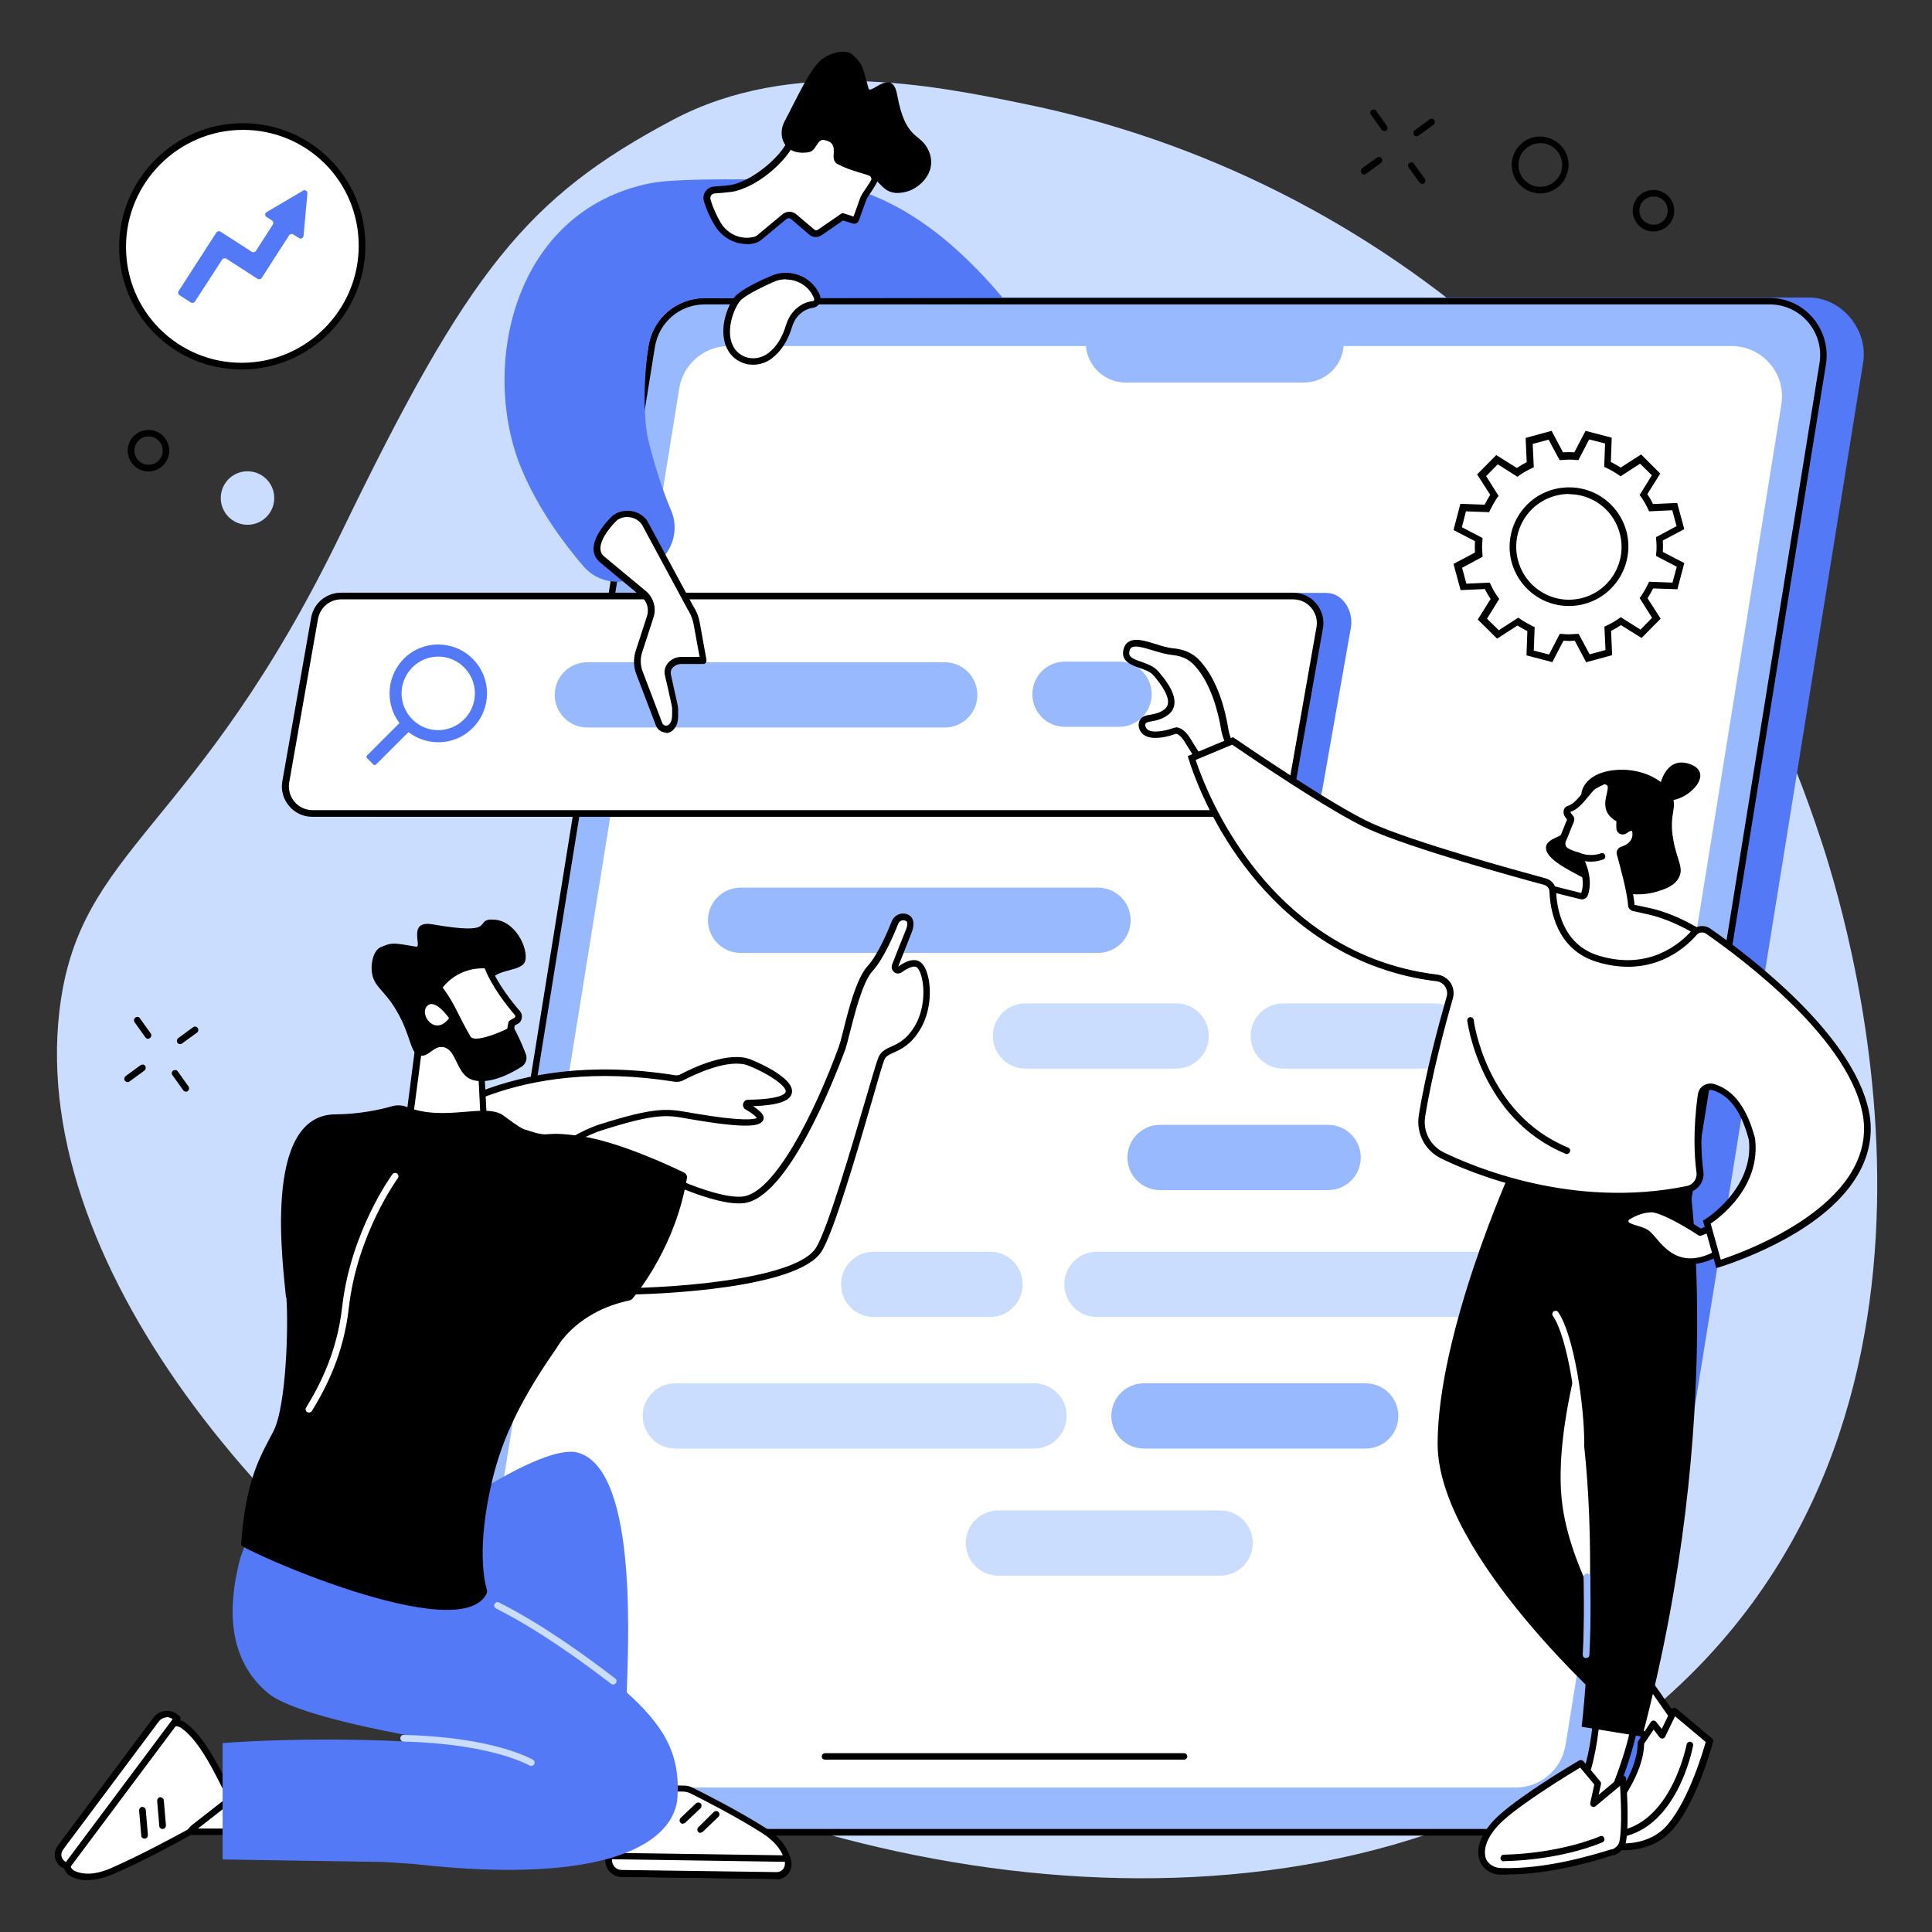
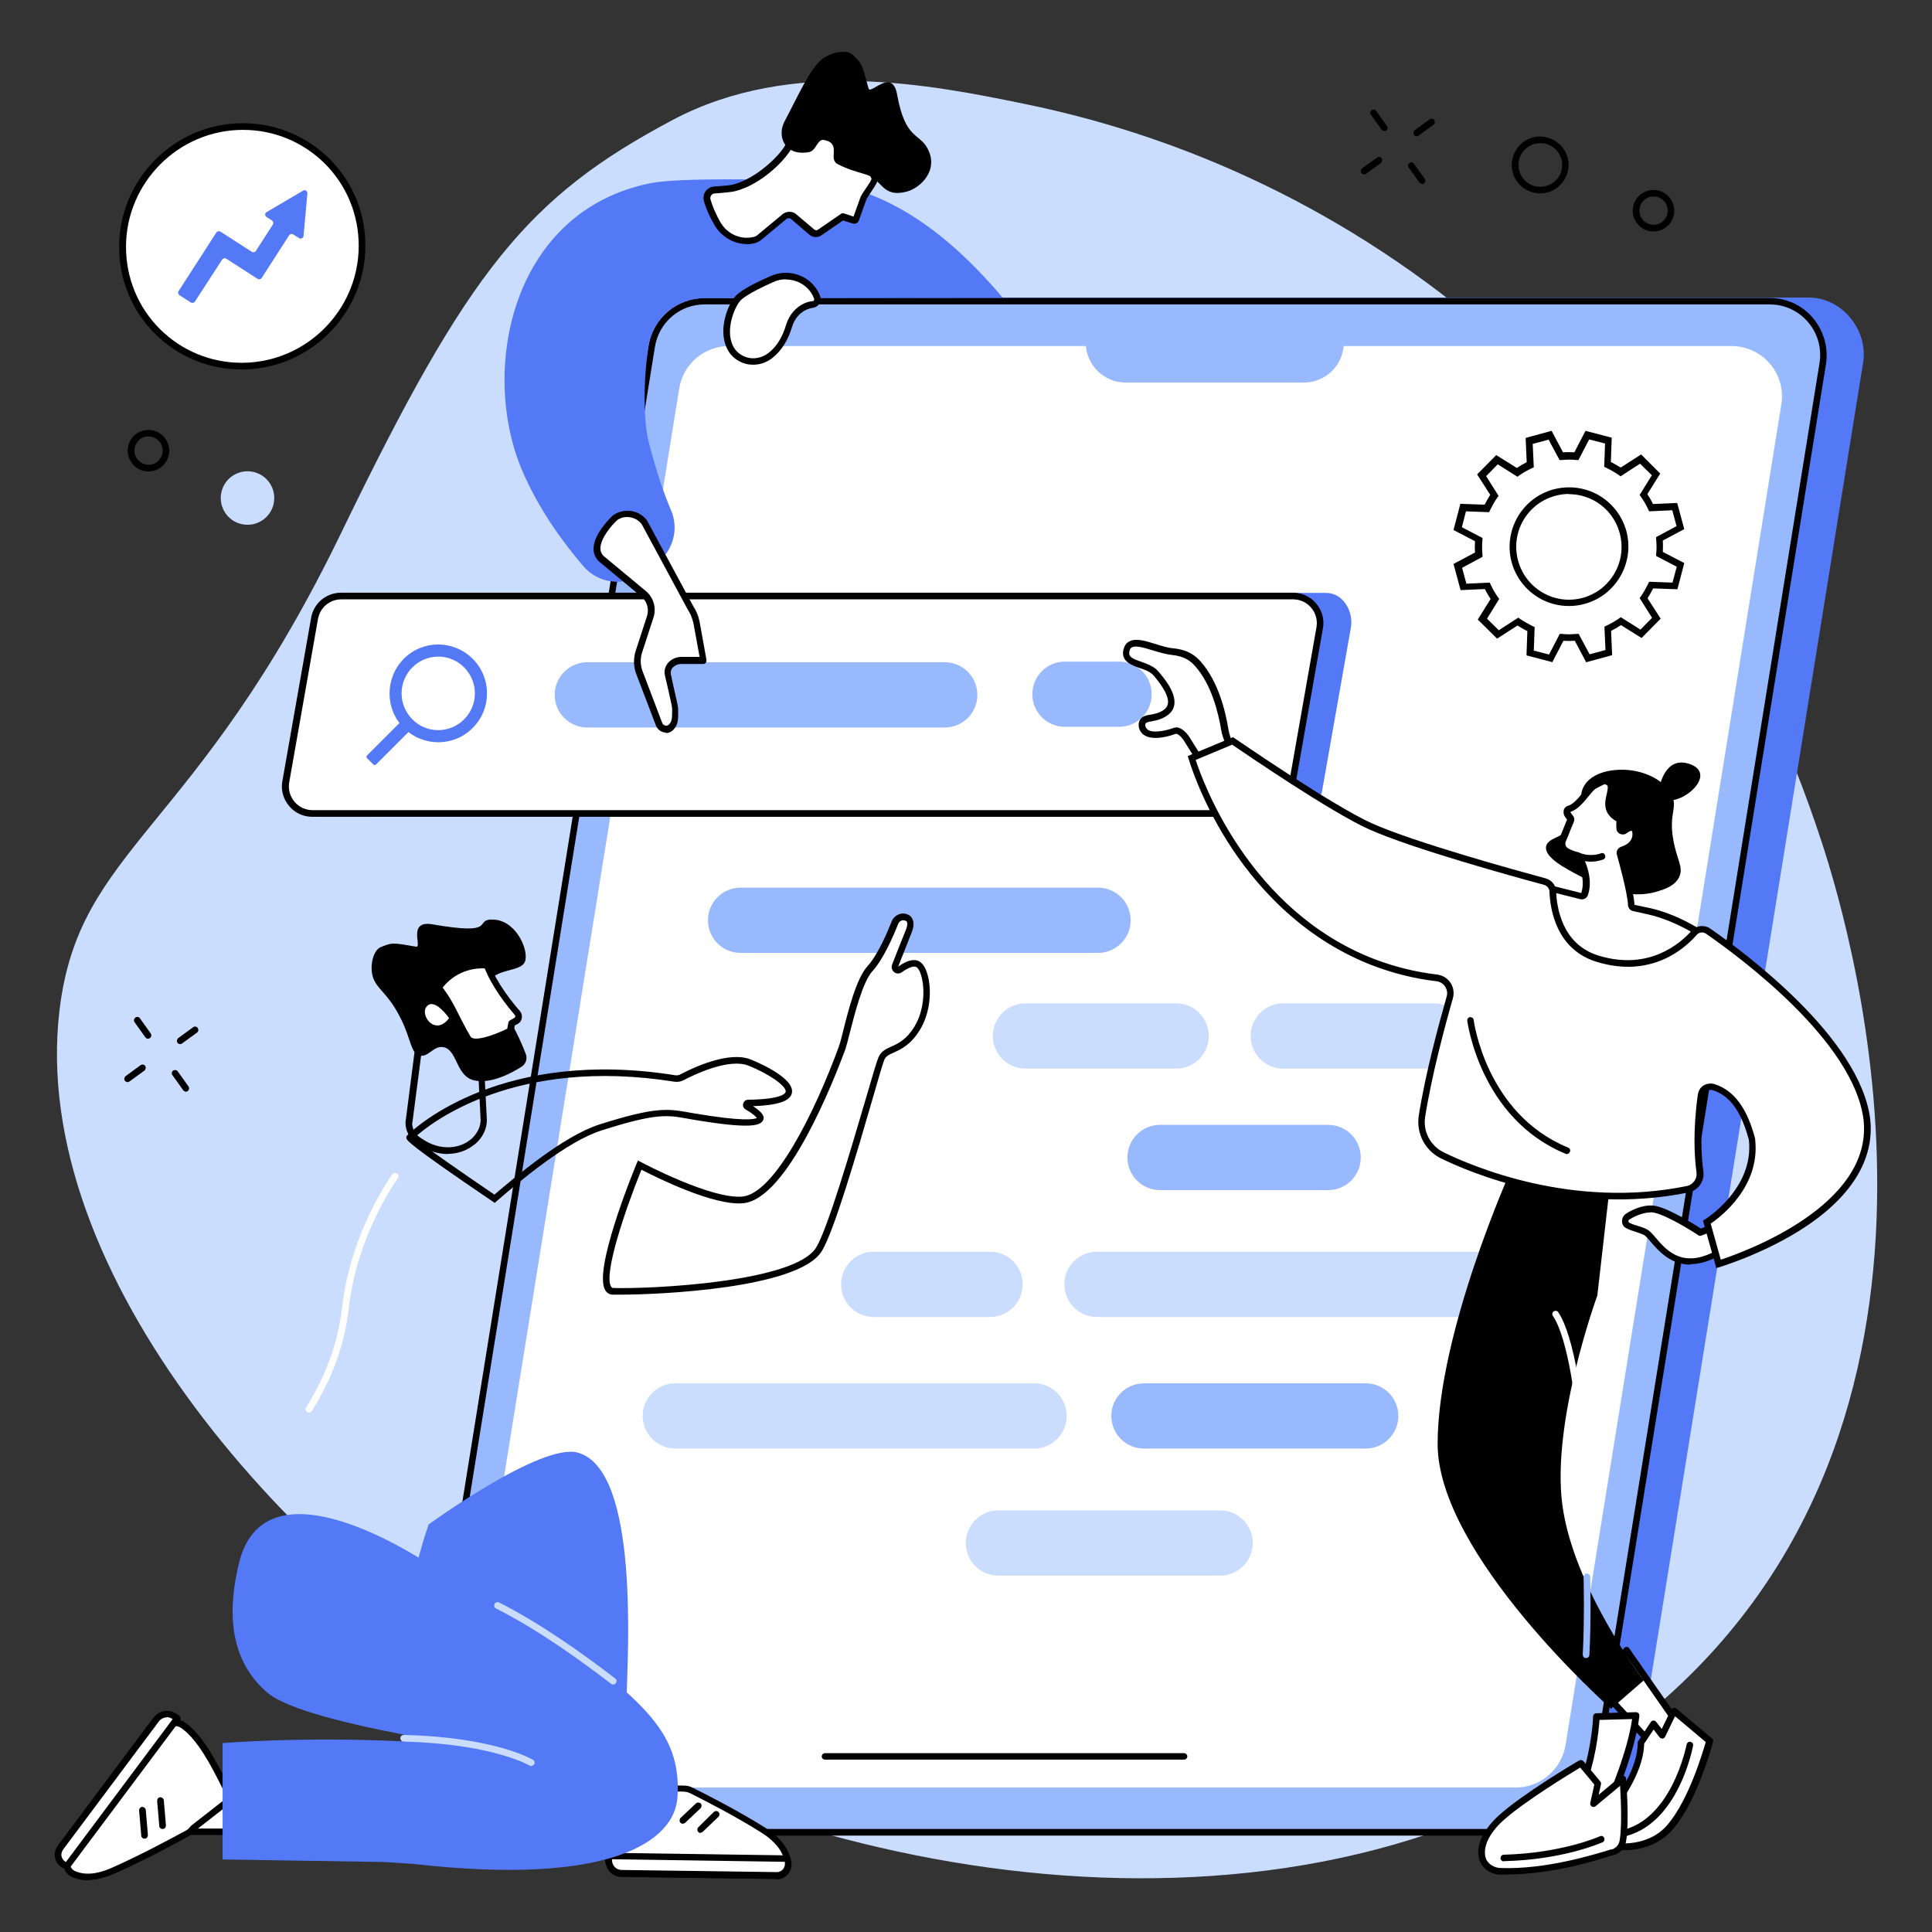
<svg xmlns="http://www.w3.org/2000/svg" id="Calque_1" version="1.1" viewBox="0 0 900 900">
  <rect x="0" y="0" width="900" height="900" fill="#333333" stroke="none" />
  <defs>
    <style>
      .st0 {
        fill: #caddff;
      }

      .st1 {
        fill: #fff;
      }

      .st2 {
        fill: #99b9ff;
      }

      .st3 {
        fill: #5479f7;
      }
    </style>
  </defs>
  <path class="st0" d="M313.5,55.8c55.5-29.4,121.2-16.1,163.3-7.5,165.6,33.7,310.1,154.4,372,344.5,14.5,44.5,80.4,270.7-80.1,404.4-141.9,118.2-368.3,87.2-513.9,3.2C134.1,730.9,13.3,592.8,27.7,470.8c9-76.7,63.4-82.2,131.5-223.1,59-121.9,86.4-155.9,154.3-191.9" />
  <path class="st3" d="M737.4,853.6H241.3c-15.4,0-27.9-15.4-25.5-30.7l106.7-661.9c2-12.2,11.7-22.4,24-22.4h496.1c15.4,0,27.8,15.1,25.3,30.4l-106.7,661.9c-2,12.2-11.6,22.6-23.9,22.6" />
  <path class="st2" d="M717.6,853.6H221.5c-15.4,0-27.1-13.8-24.7-29l106.8-663.2c2-12.1,12.4-21,24.7-21h496.1c15.4,0,27.1,13.8,24.7,29l-106.8,663.2c-2,12.1-12.4,21-24.7,21" />
  <path d="M328.3,141.8c-11.6,0-21.3,8.3-23.2,19.7l-106.8,663.2c-1.1,6.8.8,13.7,5.3,19s11,8.3,17.9,8.3h496.1c11.6,0,21.3-8.3,23.2-19.7l106.8-663.2c1.1-6.8-.8-13.7-5.3-19-4.5-5.3-11-8.3-17.9-8.3h-496.1ZM717.6,855.1H221.5c-7.8,0-15.2-3.4-20.2-9.3-5.1-6-7.2-13.8-6-21.5l106.8-663.2c2.1-12.9,13.1-22.3,26.2-22.3h496.1c7.8,0,15.2,3.4,20.2,9.4s7.2,13.8,6,21.5l-106.8,663.2c-2.1,12.9-13.1,22.3-26.2,22.3" />
  <path class="st1" d="M706.2,832.7H239.1c-14.5,0-25.6-13-23.2-27.3l100.5-624.4c1.8-11.4,11.7-19.8,23.2-19.8h467c14.5,0,25.6,13,23.2,27.3l-100.5,624.4c-1.9,11.4-11.7,19.8-23.2,19.8" />
  <path d="M551.6,819.7h-167.3c-.9,0-1.5-.7-1.5-1.5s.7-1.5,1.5-1.5h167.3c.8,0,1.5.7,1.5,1.5s-.7,1.5-1.5,1.5" />
  <path class="st2" d="M607.4,178.2h-83c-10.3,0-18.6-8.3-18.6-18.6h120.2c0,10.3-8.3,18.6-18.6,18.6" />
  <path class="st3" d="M601.5,380.3H175c-7.8,0-11.8-8.4-10.6-16l13.4-76c1-6.1,7.2-12.1,13.4-12.1h426.6c7.8,0,12.8,8.5,11.5,16.1l-13.4,76c-1,6.1-8.1,12-14.3,12" />
  <path class="st1" d="M588.9,378.9H145.5c-7.8,0-13.7-7-12.4-14.6l13.4-76c1-6.1,6.3-10.6,12.4-10.6h443.4c7.8,0,13.7,7,12.4,14.6l-13.4,76c-1,6.1-6.3,10.6-12.4,10.6" />
  <path d="M159,279.2c-5.5,0-10,3.9-10.9,9.3l-13.4,76.1c-.5,3.2.4,6.4,2.5,8.9,2.1,2.5,5.2,3.9,8.4,3.9h443.4c5.5,0,10-3.9,10.9-9.3l13.4-76.1c.5-3.2-.4-6.4-2.5-8.9s-5.2-3.9-8.4-3.9H159ZM588.9,380.5H145.5c-4.2,0-8.1-1.8-10.8-5-2.7-3.2-3.9-7.3-3.2-11.4l13.4-76.1c1.1-6.9,7-11.9,14-11.9h443.4c4.2,0,8.1,1.8,10.8,5,2.7,3.2,3.9,7.3,3.2,11.4l-13.4,76.1c-1.1,6.9-7,11.9-14,11.9" />
  <path class="st3" d="M192.1,335.1c-6.7-6.7-6.7-17.5,0-24.2,6.7-6.7,17.5-6.7,24.1,0,6.7,6.7,6.7,17.5,0,24.2-6.7,6.7-17.5,6.7-24.1,0ZM220.2,306.9c-8.9-8.9-23.3-8.9-32.1,0s-8.9,23.3,0,32.2,23.3,8.9,32.1,0c8.9-8.9,8.9-23.3,0-32.2" />
  <path class="st3" d="M173.9,356.1l-2.9-2.9c-.4-.4-.4-.9,0-1.3l16.9-16.9,4.2,4.2-16.9,16.9c-.4.4-.9.4-1.3,0" />
  <path class="st2" d="M440.1,338.9h-166.5c-8.4,0-15.2-6.8-15.2-15.2s6.8-15.2,15.2-15.2h166.5c8.4,0,15.2,6.8,15.2,15.2s-6.8,15.2-15.2,15.2" />
  <path class="st2" d="M521.3,338.6h-25.2c-8.4,0-15.2-6.8-15.2-15.2s6.8-15.2,15.2-15.2h25.2c8.4,0,15.2,6.8,15.2,15.2s-6.8,15.2-15.2,15.2" />
  <path class="st2" d="M511.5,443.9h-166.5c-8.4,0-15.2-6.8-15.2-15.2s6.8-15.2,15.2-15.2h166.5c8.4,0,15.2,6.8,15.2,15.2s-6.8,15.2-15.2,15.2" />
  <path class="st0" d="M547.9,497.8h-70.2c-8.4,0-15.2-6.8-15.2-15.2s6.8-15.2,15.2-15.2h70.2c8.4,0,15.2,6.8,15.2,15.2s-6.8,15.2-15.2,15.2" />
  <path class="st0" d="M668,497.8h-70.2c-8.4,0-15.2-6.8-15.2-15.2s6.8-15.2,15.2-15.2h70.2c8.4,0,15.2,6.8,15.2,15.2s-6.8,15.2-15.2,15.2" />
  <path class="st0" d="M693,613.5h-182c-8.4,0-15.2-6.8-15.2-15.2s6.8-15.2,15.2-15.2h182c8.4,0,15.2,6.8,15.2,15.2s-6.8,15.2-15.2,15.2" />
  <path class="st0" d="M481.7,674.8h-167.1c-8.4,0-15.2-6.8-15.2-15.2s6.8-15.2,15.2-15.2h167.1c8.4,0,15.2,6.8,15.2,15.2s-6.8,15.2-15.2,15.2" />
  <path class="st2" d="M636.2,674.8h-103.3c-8.4,0-15.2-6.8-15.2-15.2s6.8-15.2,15.2-15.2h103.3c8.4,0,15.2,6.8,15.2,15.2s-6.8,15.2-15.2,15.2" />
  <path class="st0" d="M568.4,734h-103.3c-8.4,0-15.2-6.8-15.2-15.2s6.8-15.2,15.2-15.2h103.3c8.4,0,15.2,6.8,15.2,15.2s-6.8,15.2-15.2,15.2" />
  <path class="st0" d="M461.2,613.5h-54.2c-8.4,0-15.2-6.8-15.2-15.2s6.8-15.2,15.2-15.2h54.2c8.4,0,15.2,6.8,15.2,15.2s-6.8,15.2-15.2,15.2" />
  <path class="st2" d="M618.7,554.4h-78.3c-8.4,0-15.2-6.8-15.2-15.2s6.8-15.2,15.2-15.2h78.3c8.4,0,15.2,6.8,15.2,15.2s-6.8,15.2-15.2,15.2" />
  <path class="st1" d="M737.7,279.9c-13.9,3.8-28.3-4.4-32.1-18.3-3.8-13.9,4.4-28.3,18.3-32.1,13.9-3.8,28.2,4.4,32.1,18.3,3.8,13.9-4.4,28.3-18.3,32.1ZM782.8,245.7l-2.7-9.8-11.1.5c-1-2.2-2.2-4.2-3.6-6.1l5.9-9.4-7.2-7.1-9.3,6c-1.9-1.3-4-2.5-6.1-3.5l.4-11.1-9.8-2.6-5.1,9.8c-2.3-.2-4.7-.2-7.1,0l-5.2-9.8-9.8,2.7.5,11.1c-2.2,1-4.2,2.2-6.1,3.6l-9.4-5.9-7.1,7.2,6,9.3c-1.3,1.9-2.5,4-3.5,6.1l-11.1-.4-2.6,9.8,9.8,5.1c-.2,2.3-.2,4.7,0,7.1l-9.8,5.2,2.7,9.8,11.1-.5c1,2.2,2.2,4.2,3.6,6.1l-5.9,9.4,7.2,7.1,9.3-6c1.9,1.3,4,2.5,6.1,3.5l-.4,11.1,9.8,2.6,5.1-9.8c2.3.2,4.7.2,7.1,0l5.2,9.8,9.8-2.7-.5-11.1c2.1-1,4.2-2.2,6.1-3.6l9.4,5.9,7.1-7.2-6-9.3c1.3-1.9,2.5-4,3.5-6.1l11.1.4,2.6-9.8-9.8-5.1c.2-2.3.2-4.7,0-7.1l9.8-5.2" />
  <path d="M730.9,230.1c-2.2,0-4.4.3-6.5.9-13.1,3.6-20.8,17.1-17.2,30.2,1.7,6.3,5.8,11.6,11.5,14.9,5.7,3.3,12.3,4.1,18.6,2.4,13.1-3.6,20.8-17.1,17.2-30.2-1.7-6.3-5.8-11.6-11.5-14.9-3.8-2.1-7.9-3.2-12.1-3.2ZM730.8,282.3c-4.7,0-9.4-1.2-13.6-3.6-6.4-3.7-11-9.6-13-16.7-4-14.7,4.7-30,19.4-34,7.1-1.9,14.6-1,21,2.6,6.4,3.7,11,9.6,13,16.7,4,14.7-4.7,30-19.4,34-2.4.7-4.9,1-7.3,1ZM714.2,303l7.4,1.9,5-9.6h1c2.2.3,4.5.2,6.8,0h1c0,0,5.1,9.5,5.1,9.5l7.4-2-.5-10.9.9-.4c2.1-1,4-2.1,5.9-3.4l.8-.6,9.2,5.8,5.4-5.5-5.8-9.2.6-.8c1.3-1.9,2.4-3.9,3.4-5.9l.4-.9,10.9.4,2-7.4-9.6-5v-1c.3-2.2.2-4.5,0-6.8v-1c0,0,9.5-5.1,9.5-5.1l-2-7.4-10.8.5-.4-.9c-1-2.1-2.1-4.1-3.4-5.9l-.6-.8,5.7-9.2-5.5-5.4-9.1,5.9-.8-.6c-1.9-1.3-3.8-2.4-5.9-3.4l-.9-.4.4-10.9-7.4-1.9-5,9.6h-1c-2.2-.3-4.5-.2-6.8,0h-1c0,0-5.1-9.5-5.1-9.5l-7.4,2,.5,10.9-.9.4c-2.1,1-4.1,2.1-5.9,3.4l-.8.6-9.2-5.8-5.4,5.5,5.8,9.2-.6.8c-1.3,1.9-2.4,3.9-3.4,5.9l-.4.9-10.8-.4-1.9,7.4,9.6,5v1c-.3,2.2-.2,4.5,0,6.8v1c0,0-9.5,5.1-9.5,5.1l2,7.4,10.9-.5.4.9c1,2.1,2.1,4.1,3.4,5.9l.6.8-5.7,9.2,5.5,5.4,9.1-5.9.8.6c1.9,1.3,3.9,2.4,5.9,3.4l.9.4-.4,10.9ZM723.3,308.5l-12.2-3.2.4-11.3c-1.6-.8-3.1-1.7-4.6-2.6l-9.5,6.1-9-8.9,6-9.6c-1-1.4-1.9-3-2.7-4.6l-11.3.5-3.3-12.2,10-5.3c-.1-1.8-.1-3.5,0-5.3l-10-5.2,3.2-12.2,11.3.4c.8-1.6,1.7-3.1,2.6-4.6l-6.1-9.5,8.9-9,9.6,6c1.5-1,3-1.9,4.6-2.7l-.5-11.3,12.1-3.3,5.3,10c1.8-.1,3.5-.1,5.3,0l5.2-10,12.2,3.2-.4,11.3c1.6.8,3.1,1.7,4.6,2.6l9.5-6.1,8.9,8.9-6,9.6c1,1.5,1.9,3,2.6,4.6l11.3-.5,3.3,12.2-10,5.3c.1,1.8.1,3.5,0,5.3l10,5.2-3.2,12.2-11.3-.4c-.8,1.6-1.7,3.1-2.6,4.6l6.1,9.5-8.9,9-9.6-6c-1.5,1-3,1.9-4.6,2.7l.5,11.3-12.1,3.3-5.3-10c-1.8.1-3.5.1-5.3,0l-5.2,10" />
  <path d="M770.3,91.5c-3.2,0-6,2.3-6.5,5.5-.3,1.7.1,3.5,1.1,4.9,1,1.4,2.6,2.4,4.3,2.7s3.5-.1,4.9-1.1c1.4-1,2.4-2.6,2.7-4.3.3-1.7-.1-3.5-1.1-4.9-1-1.4-2.6-2.4-4.3-2.7-.4,0-.7,0-1.1,0ZM770.3,107.8c-.5,0-1.1,0-1.6-.1-2.6-.4-4.8-1.8-6.3-3.9s-2.1-4.7-1.7-7.2c.9-5.3,5.8-8.8,11.1-8,2.5.4,4.8,1.8,6.3,3.9,1.5,2.1,2.1,4.7,1.7,7.2-.4,2.6-1.8,4.8-3.9,6.3-1.7,1.2-3.6,1.8-5.6,1.8" />
  <path d="M61.1,208.6h0,0ZM69.2,203.3c-1.4,0-2.7.4-3.8,1.2-1.4,1-2.4,2.6-2.7,4.3-.6,3.6,1.9,7,5.4,7.6,1.7.3,3.5-.1,4.9-1.1s2.4-2.6,2.7-4.3c.3-1.7-.1-3.5-1.1-4.9-1-1.4-2.6-2.4-4.3-2.7-.4,0-.7,0-1.1,0ZM69.2,219.6c-.5,0-1.1,0-1.6-.1-5.3-.9-8.8-5.9-8-11.1.4-2.5,1.8-4.8,3.9-6.3s4.7-2.1,7.2-1.7c2.5.4,4.8,1.8,6.3,3.9,1.5,2.1,2.1,4.7,1.7,7.2s-1.8,4.8-3.9,6.3c-1.7,1.2-3.6,1.8-5.6,1.8" />
  <path class="st0" d="M103,230c1.1-6.8,7.5-11.4,14.3-10.3,6.8,1.1,11.4,7.5,10.3,14.3-1.1,6.8-7.5,11.4-14.3,10.3-6.8-1.1-11.4-7.5-10.3-14.3" />
  <path d="M707.5,75.2c-.9,5.5,2.8,10.8,8.4,11.7,2.7.4,5.4-.2,7.6-1.8,2.2-1.6,3.7-3.9,4.1-6.6.9-5.5-2.8-10.8-8.4-11.7-2.7-.4-5.4.2-7.6,1.8-2.2,1.6-3.7,3.9-4.1,6.6ZM717.5,90.1c-.7,0-1.4,0-2.2-.2-7.2-1.2-12.1-8-10.9-15.2.6-3.5,2.5-6.5,5.3-8.6,2.9-2.1,6.4-2.9,9.9-2.3,3.5.6,6.5,2.5,8.6,5.3,2.1,2.9,2.9,6.4,2.3,9.9-1.1,6.5-6.7,11.1-13,11.1" />
  <path d="M644.9,61c-.5,0-1-.2-1.3-.6l-5-7c-.5-.7-.3-1.7.4-2.1.7-.5,1.7-.3,2.1.4l5,7c.5.7.3,1.7-.3,2.1-.3.2-.6.3-.9.3" />
  <path d="M662.5,85.6c-.5,0-1-.2-1.3-.6l-5-7c-.5-.7-.3-1.7.4-2.1.7-.5,1.7-.3,2.1.4l5,7c.5.7.3,1.7-.4,2.2-.3.2-.6.3-.9.3" />
  <path d="M635.4,81.2c-.5,0-.9-.2-1.2-.6-.5-.7-.3-1.7.3-2.2l7-5c.7-.5,1.7-.3,2.1.3.5.7.3,1.7-.3,2.2l-7,5.1c-.3.2-.6.3-.9.3" />
  <path d="M660,63.5c-.5,0-1-.2-1.3-.6-.5-.7-.3-1.7.3-2.2l7-5.1c.7-.5,1.7-.3,2.1.3.5.7.3,1.7-.3,2.2l-7,5.1c-.3.2-.6.3-.9.3" />
  <path d="M69,483.9c-.5,0-.9-.2-1.3-.7l-5-7c-.5-.7-.3-1.7.4-2.2.7-.5,1.7-.3,2.1.4l5,7c.5.7.3,1.7-.4,2.2-.3.2-.6.3-.9.3" />
  <path d="M86.6,508.5c-.5,0-1-.2-1.3-.7l-5-7c-.5-.7-.3-1.7.4-2.1s1.7-.3,2.1.4l5,7c.5.7.3,1.7-.4,2.2-.3.2-.6.3-.9.3" />
  <path d="M59.5,504.1c-.5,0-.9-.2-1.3-.6-.5-.7-.3-1.7.3-2.2l7-5.1c.7-.5,1.7-.3,2.1.3.5.7.3,1.7-.3,2.2l-7,5.1c-.3.2-.6.3-.9.3" />
  <path d="M84,486.4c-.5,0-1-.2-1.3-.6-.5-.7-.3-1.7.3-2.2l7-5.1c.7-.5,1.7-.3,2.1.4.5.7.3,1.7-.3,2.1l-7,5.1c-.3.2-.6.3-.9.3" />
  <path class="st1" d="M57.1,115c0-30.8,25.1-55.9,55.9-56.1,30.8-.1,55.7,24.7,55.7,55.6,0,30.8-25.1,55.9-55.9,56.1-30.8.1-55.7-24.7-55.7-55.6" />
  <path d="M113.2,60.5h-.2c-29.9.1-54.3,24.6-54.3,54.5,0,14.5,5.6,28.1,15.8,38.3,10.2,10.1,23.7,15.7,38.1,15.7h.2c29.9-.1,54.3-24.6,54.3-54.5,0-14.5-5.6-28.1-15.8-38.3-10.2-10.1-23.7-15.7-38.1-15.7ZM112.5,172.1c-15.2,0-29.5-5.9-40.3-16.6-10.8-10.8-16.7-25.2-16.7-40.5,0-31.6,25.8-57.5,57.4-57.6h.3c15.2,0,29.5,5.9,40.3,16.6,10.8,10.8,16.8,25.2,16.7,40.5,0,31.6-25.8,57.5-57.4,57.6h-.3" />
  <path class="st3" d="M141.2,88.8l-17,10c-.9.5-.9,1.8,0,2.3l2.5,1.6c.6.4.8,1.3.4,1.9l-7.9,12.3c-.4.6-1.3.8-1.9.4l-14.6-9.4c-.6-.4-1.5-.2-1.9.4l-17.6,27.3c-.4.6-.2,1.5.4,1.9l5.3,3.4c.6.4,1.5.2,1.9-.4l12.7-19.6c.4-.6,1.3-.8,1.9-.4l14.6,9.4c.6.4,1.5.2,1.9-.4l12.8-19.9c.4-.6,1.3-.8,1.9-.4l2.7,1.7c.9.6,2,0,2.1-1l1.8-19.8c.1-1.1-1.1-1.9-2.1-1.3" />
  <path class="st3" d="M368.1,83.7c33.7,0,65.5,15.3,99,55l-138.7.2c-13.2,0-24.3,9.4-26.3,22.4-2.4,15.4-2.5,34.8.2,45,3.7,14.3,7.3,24.4,10.3,31.4,3.8,8.8.9,19.1-6.8,24.8l-6.1,4.5c-8.7,6.4-20.8,5-27.9-3.2-9.1-10.6-21-26.6-28.8-45.2-19.5-46.7-4.6-120.4,60.2-133.3,13.8-2.7,57.7-1.5,64.9-1.5" />
  <path class="st1" d="M380.3,137.6c-3.5-7.8-12.9-11.1-20.7-7.7-6.1,2.7-13.9,6.6-16.2,9.4-2.7,3.4-7.1,13.9-3.5,22,3.3,7.2,12.6,9.2,18.9,4.3,3.3-2.6,6.7-6.8,8.8-13.9,1.2-4,3.9-7.4,7.6-9,1-.5,2.1-.8,3.3-.9,1.6-.2,2.6-1.8,2.1-3.3,0-.3-.2-.6-.4-.9" />
  <path d="M366.1,130.1c-2,0-4,.4-5.9,1.3-11.4,5.1-14.7,7.8-15.6,9-2.4,2.9-6.7,13-3.3,20.4,1.3,2.9,3.9,5,7,5.8,3.3.8,6.8,0,9.6-2.1,3.8-2.9,6.6-7.4,8.3-13.2,1.4-4.6,4.5-8.2,8.5-10,1.2-.5,2.5-.9,3.8-1,.4,0,.6-.3.7-.4,0-.1.2-.4,0-.8,0-.2-.2-.5-.3-.8-2.3-5.1-7.4-8.1-12.8-8.1ZM350.9,169.9c-1.1,0-2.3-.1-3.4-.4-4-1-7.3-3.7-9-7.5-3.9-8.6.4-19.6,3.7-23.6,2-2.5,7.6-5.8,16.8-9.8,8.7-3.9,18.9,0,22.7,8.4h0c.2.4.3.7.4,1.1.4,1.2.3,2.4-.4,3.4s-1.7,1.7-3,1.9c-1,.1-1.9.4-2.9.8-3.2,1.4-5.7,4.3-6.8,8-1.9,6.4-5.1,11.4-9.4,14.7-2.6,2-5.6,3-8.8,3" />
  <path class="st1" d="M321.7,282.9c1,1.7,2.2,3.7,3,7.4l3.1,17.1h-10.3c-1.7,0-3.3.7-4.6,1.8,0,0,0,0,0,0-1.4,1.2-2,3-1.7,4.8.7,3.6,3.4,14.1,3.4,15.8,0,2.5.4,6-1.2,7.9l-.4.5c-1.7,2.1-5,1.5-6-1l-9.2-24.1c-1.2-3.1-1.3-6.5-.3-9.7l5.3-16.3c1.2-3.7.2-7.7-2.6-10.4l-20.1-16.7c-7.3-6.8,6.4-19.3,6.4-19.3,4.5-3.2,10.8-1.9,13.8,2.4l21.3,39.5" />
  <path d="M287.6,242.2c-2.3,2.1-7.9,8.4-7.9,13.2,0,1.5.5,2.7,1.6,3.7l20,16.6c3.3,3.1,4.5,7.8,3.1,12l-5.3,16.3c-.9,2.8-.8,5.9.2,8.6l9.2,24.2c.3.7.8,1.1,1.5,1.2s1.4-.1,1.8-.7l.4-.5c1-1.3.9-3.8.9-5.8,0-.4,0-.8,0-1.1,0-.8-1.2-5.7-1.9-9-.6-2.6-1.2-5.1-1.5-6.5-.5-2.3.4-4.7,2.2-6.3,1.6-1.4,3.6-2.1,5.6-2.1h8.4s-2.8-15.3-2.8-15.3c-.7-3.3-1.7-5.2-2.8-6.9,0,0,0,0,0,0l-21.3-39.5c-1.2-1.7-3.1-2.9-5.3-3.3-2.2-.4-4.4,0-6.2,1.3ZM310.3,341.2c-.3,0-.6,0-.8,0-1.8-.3-3.2-1.5-3.9-3.1l-9.2-24.1c-1.3-3.4-1.4-7.2-.3-10.7l5.3-16.3c1-3.1.1-6.5-2.2-8.7l-20-16.6c-1.8-1.7-2.7-3.7-2.7-6.1,0-7.2,8.7-15.2,9-15.5,0,0,0,0,.2-.1,2.5-1.8,5.6-2.4,8.6-1.9,3,.5,5.6,2.2,7.3,4.6,0,0,0,0,0,.1l21.3,39.5c1.2,1.9,2.4,4.1,3.1,7.9l3.1,17.2c0,.5,0,.9-.3,1.3-.3.4-.7.6-1.2.6h-10.3c-1.3,0-2.6.5-3.6,1.4-1,.8-1.4,2.1-1.2,3.4.3,1.4.8,3.8,1.4,6.4,1.2,5.3,2,8.6,2,9.7,0,.3,0,.7,0,1.1,0,2.6.2,5.7-1.6,7.9l-.4.5c-1,1.2-2.4,1.8-3.9,1.8" />
  <path class="st1" d="M351.4,111.8c1-.2,1.9-.7,2.6-1.3l11.8-9.8c1.3-.8,2.9-.7,4,.3l8.4,7.1c1.1.9,2.6,1,3.8.2l10.6-7.3,5.2,1.7c.4.1.9,0,1-.5l3.4-9.6c1.5-3.3,6.4-8.8,5.1-10,0,0-15.2-33.8-32-25.9-2.4,1.1-4.3,3.2-5.4,5.7l-2.2,5.1c-2.3,5.2-13.8,17-25.9,20.1-1.6.4-5.8.7-9,.9-2.4.2-4.1,2.5-3.4,4.8.8,2.8,2.2,6.6,4.9,11,3.5,5.8,10.3,9,16.9,7.4,0,0,0,0,.1,0" />
  <path d="M406.3,83.7h0ZM380.6,57c-1.5,0-3,.4-4.6,1.1-2,1-3.7,2.7-4.6,4.9l-2.2,5.2c-2.4,5.4-14,17.7-26.9,20.9-1.4.3-4.5.7-9.3,1-.7,0-1.3.4-1.7.9-.4.6-.5,1.3-.3,2,.7,2.4,2.1,6.2,4.7,10.7,3.2,5.4,9.4,8.1,15.3,6.7h.1c.7-.2,1.4-.5,2-1.1l11.8-9.8c0,0,.1,0,.2-.1,1.8-1.1,4.2-1,5.8.4l8.4,7.1c.5.5,1.3.5,1.9,0l10.6-7.3c.4-.3.9-.3,1.3-.2l4.5,1.5,3.2-8.9s0,0,0,0c.6-1.4,1.7-3,2.8-4.6.9-1.3,2.2-3.2,2.4-4.1,0,0,0,0,0,0,0-.2-9.6-21.1-21.4-25.4-1.4-.5-2.7-.8-4-.8ZM347.9,113.7c-5.9,0-11.6-3.2-14.9-8.6-2.3-3.8-4-7.7-5.1-11.4-.4-1.6-.2-3.2.8-4.6.9-1.3,2.4-2.1,4-2.2,4.5-.3,7.6-.6,8.7-.9,11.3-2.9,22.6-14.2,24.8-19.2l2.2-5.1c1.3-2.9,3.4-5.2,6.1-6.4,3.5-1.7,7.2-1.8,11-.4,12.4,4.6,21.9,24.4,23,26.8,1.3,1.7-.4,4.2-2.5,7.4-1,1.5-2,2.9-2.5,4.1l-3.4,9.5c-.4,1.2-1.7,1.8-2.9,1.4l-4.5-1.4-10,6.9c-1.7,1.2-4.1,1.1-5.7-.3l-8.4-7.2c-.6-.5-1.4-.6-2.1-.2l-11.7,9.7c-1,.8-2.1,1.4-3.2,1.7h-.1c-1.2.3-2.5.5-3.7.5" />
  <path d="M432.1,69.2c-3.9-7.4-10.4-4.1-14.2-25.2-2.3-12.7-12.4.4-13.3-2.8-3.2-11.9-3.1-11.5-7.4-15.7-2.8-2.7-10.2-1.2-14.4,2.2-5.5,4.4-11,16.9-17.4,29-3.3,6.2-.5,16.1,11.3,14.2,3.7-.6,3.9-6.3,7.2-5.7,8.4,1.7,1.5,8.8,6.4,11.3,4.7,2.4,7.3,3,13.4,4.9,7.4,2.2,7.1,11,18.9,7.8,6.1-1.7,14.9-9.8,9.5-20" />
  <path class="st1" d="M757.7,768.8c.6.9,23.3,33.5,23.3,33.5,0,0-3.2,11.3-9.1,12.9l-27-29.3,12.8-17.1" />
  <path d="M746.9,785.8l25.5,27.6c3.4-1.7,6-7.8,7-10.8-3.2-4.6-17.4-24.9-21.7-31.1l-10.7,14.4ZM771.9,816.7c-.4,0-.8-.2-1.1-.5l-27-29.3c-.5-.5-.6-1.4-.1-2l12.8-17.1c.3-.4.8-.6,1.3-.6.5,0,1,.3,1.2.7.5.8,17,24.4,23.3,33.4.3.4.3.9.2,1.3-.4,1.2-3.6,12.2-10.2,14-.1,0-.3,0-.4,0" />
  <path class="st1" d="M796.3,810.9s-6.8,26.3-18.1,39.8c-11.3,13.5-30.2,8.7-30.2,8.7,0,0-1.4-11.4,1-14.4s15.4-18.9,15.4-33.2l5.8-8.8,4.1,5.3,5.5-11.3,16.6,13.9" />
  <path d="M749.4,858.2c4,.7,18.5,2.5,27.6-8.4,9.8-11.7,16.2-33.5,17.6-38.3l-14.3-12-4.6,9.5c-.2.5-.7.8-1.2.9-.5,0-1.1-.2-1.4-.6l-2.8-3.6-4.4,6.6c-.1,6.6-3,17.7-15.5,33.4l-.3.3c-1.2,1.6-1.2,7.7-.8,12.2ZM756.1,861.9c-4.7,0-8.1-.8-8.5-.9-.6-.2-1.1-.7-1.1-1.3-.2-2-1.3-12.2,1.3-15.6l.3-.3c12.3-15.3,14.8-25.8,14.8-31.9,0-.3,0-.6.3-.9l5.8-8.8c.3-.4.7-.7,1.2-.7.5,0,1,.2,1.3.6l2.6,3.3,4.4-9c.2-.4.6-.7,1.1-.8.5-.1.9,0,1.3.3l16.6,13.9c.5.4.7,1,.5,1.6-.3,1.1-7,26.8-18.4,40.4-7,8.3-16.5,10.1-23.3,10.1" />
  <path class="st1" d="M787.1,812.9s-7.1,38.9-34.6,41.8l34.6-41.8" />
  <path d="M752.5,856.2c-.8,0-1.5-.6-1.5-1.4,0-.8.5-1.6,1.4-1.7,26-2.7,33.2-40.1,33.3-40.5.2-.8,1-1.4,1.8-1.2s1.4,1,1.2,1.8c-.3,1.6-7.7,40.1-36,43,0,0-.1,0-.2,0" />
  <path class="st1" d="M743.6,799.7c.1,1.4-1.3,20.9-7.4,33.2,0,0,4.6,9.1,13.1,7.4,0,0,10.6-23.3,12.7-41.1l-18.5.5" />
  <path d="M738,832.8c1.1,1.8,4.6,6.7,10.3,6.1,1.7-4,9.8-22.8,12-38.1l-15.2.4c-.3,5.2-2.1,20.9-7.1,31.6ZM747.4,842c-6.5,0-10.9-5.3-12.5-8.5-.2-.4-.2-.9,0-1.4,5.7-11.5,7.3-30.4,7.2-32.3,0-.4.1-.9.4-1.2.3-.3.7-.5,1.1-.5l18.5-.5c.5,0,.9.2,1.2.5s.4.8.4,1.2c-2.1,17.8-12.4,40.6-12.8,41.5-.2.5-.6.8-1.1.9-.8.1-1.5.2-2.3.2" />
  <path class="st1" d="M756,828.8s1.6,18.8,0,28.7c-.4,2.5-2.2,4.5-4.6,5.3-7.7,2.4-30.6,9.6-52.4,8.9-5-.2-7.7-3.5-8.3-5.4-1.8-5.2.7-12.4,8.4-19.4,11.2-10.2,37.2-25.5,37.2-25.5l7.9,9.5-2,9.3,13.7-11.5" />
  <path d="M736.1,823.4c-5.1,3.1-26.2,15.9-35.9,24.7-6.7,6.1-9.7,12.7-8,17.7.4,1.2,2.4,4.2,6.9,4.4,21.2.7,43.2-6.2,51.5-8.7h.4c1.9-.7,3.2-2.2,3.5-4.2,1.2-7.3.5-19.7.2-25.4l-11.4,9.5c-.5.4-1.2.5-1.8.1-.6-.3-.8-1-.7-1.6l1.9-8.6-6.6-7.9ZM702.1,873.3c-1,0-2.1,0-3.1,0-6-.2-9-4.3-9.7-6.5-2.2-6.3,1.1-13.9,8.8-21,11.2-10.2,36.4-25.1,37.5-25.7.7-.4,1.5-.2,2,.3l7.9,9.5c.3.4.4.9.3,1.3l-1.1,4.9,10.3-8.6c.4-.4,1-.5,1.6-.2.5.2.9.7.9,1.3,0,.8,1.6,19.1,0,29.1-.5,3.1-2.7,5.6-5.7,6.5h-.4c-8,2.6-28.7,9-49.4,9" />
  <path class="st1" d="M745.9,856.9s-17.8,8-45.4,8.7l45.4-8.7" />
  <path d="M700.5,867.1c-.8,0-1.5-.7-1.5-1.5,0-.9.7-1.6,1.5-1.6,27-.7,44.7-8.5,44.8-8.6.8-.4,1.7,0,2,.8.3.8,0,1.7-.8,2-.7.3-18.4,8.2-46,8.8h0" />
  <path d="M704.1,544.5s-34.3,76-34.4,128c-.1,51.9,80.8,123.5,80.8,123.5l15.2-13.2s-32.8-43.1-37.9-81.8c-5.2-38.8,16.3-97.5,16.3-97.5l5.9-51.7-45.7-7.3" />
-   <path d="M786.3,544.5s18.5,114.1-21.3,264.5l-28.2-4.6s15.6-130.7-15.3-200.2l-6.9-62.8,71.7,3.1" />
  <path class="st1" d="M736.5,674.1h0c-.8,0-1.5-.7-1.5-1.5,0-17-4.7-49.6-11.6-59.6-.5-.7-.3-1.7.4-2.1.7-.5,1.7-.3,2.1.4,7.4,10.8,12.2,44.1,12.1,61.3,0,.8-.7,1.5-1.5,1.5" />
  <path class="st2" d="M738.8,772.4s0,0,0,0c-.9,0-1.5-.8-1.5-1.6.9-15.9.4-36,.4-36.2,0-.9.7-1.6,1.5-1.6.8,0,1.6.7,1.6,1.5,0,.2.5,20.4-.4,36.4,0,.8-.7,1.5-1.5,1.5" />
  <path d="M778.6,370c3.2,6.5-1.4,8.7.9,21.3,1.6,9.2,4.9,12.7,2.7,17.3-2,4.1-6.7,5.6-9.9,6.6-14.3,4.5-28-2.8-36.5-7.2-6.8-3.6-16.2-8.5-15.6-13.5.6-4.9,10.3-4.2,14.8-12.5,3.7-6.7-.5-10.8,3.3-16.5,5-7.3,16.6-7,18.4-6.9,7.5.2,17.8,3.6,21.8,11.5" />
  <path class="st1" d="M698.8,408.1l37.5,9.4c.7.1,1.4-.2,1.6-.9,2.6-7.2-1.4-15.3-2.6-17.4-.2-.3-.5-.6-.9-.7-1.9-.5-3.5-1.2-5-2-1.9-1-2.6-3.3-1.8-5.2,1.4-3.1,2.9-7.3,3.7-9,.2-.4.2-.9,0-1.3-.6-1-1.6-1.7-1.5-3.1,0-.5.4-1,.9-1.2,4.7-1.4,8.4-8.5,11.5-10.6,1.5-1,2.5-1.3,4.2-2.2.3-.2.6-.2.9-.2,8,1.7-4.3,11.7,6.2,17.5.5.3.8.9.7,1.5-.2.9-.1,2,0,3.1h0c.1,1.1,1.4,1.6,2.2,1,1.6-1.3,3.2-1.7,4.2-1.1,1.4.8,1.3,3.4.8,5-1,3.1-4.2,4.6-6.1,5.2-.7.2-1.1,1-.9,1.7,1.2,4.3,5,17.8,5.3,23.9,0,.6.5,1.2,1.1,1.3l7.2,1.6c10.8,2.4,23.6,8.9,31.8,16.2,0,0,15.2,11.9,14.4,12.7-22.3,22.7-66.1,8.5-82.4,1.3-15.7-7-34.3-46.8-33.2-46.6" />
  <path d="M736.7,416h0,0ZM701.2,410.3c3.8,8.6,18.7,37.3,31.5,43,5.6,2.5,55,23.4,79.8-.1-1.9-2-7.9-6.9-13.4-11.2-8.2-7.2-20.7-13.6-31.2-16l-7.2-1.6c-1.3-.3-2.2-1.4-2.3-2.7-.3-6-4.1-19.6-5.2-23.6-.4-1.5.4-3.1,1.9-3.6,1.6-.5,4.3-1.7,5.1-4.2.5-1.5.2-3,0-3.2s-1.1,0-2.4,1c-.8.7-2,.8-3,.4-1-.4-1.7-1.3-1.8-2.4-.1-1.4-.1-2.6,0-3.5-6.6-3.7-5.4-9.2-4.5-12.8.3-1.5.7-3.1.3-3.8-.3-.4-.9-.6-1.4-.7-.7.4-1.2.6-1.8.9-.8.4-1.4.7-2.3,1.2-1,.7-2.2,2.2-3.5,3.8-2.3,2.8-5,6-8.2,7,0,.4.2.6.7,1.2.2.3.4.5.6.8.6.8.6,1.9.2,2.8-.4.8-1,2.4-1.7,4.1-.6,1.6-1.3,3.4-2,4.9-.5,1.2,0,2.6,1.1,3.2,1.4.8,3,1.4,4.7,1.8.8.2,1.4.7,1.8,1.4,1.3,2.4,5.4,10.9,2.7,18.6-.5,1.4-2,2.2-3.4,1.9l-34.9-8.7ZM780,467.3c-22.5,0-44.9-9.5-48.6-11.2-8.5-3.8-17.3-16.2-23.2-26-3.2-5.4-11.5-20.4-10.8-22.4.2-.7,1.1-1.2,1.8-1.1,0,0,0,0,0,0l37.4,9.4c2.2-6.4-1.3-13.7-2.5-15.9-1.9-.5-3.7-1.2-5.3-2.1-2.6-1.4-3.6-4.5-2.5-7.2.7-1.5,1.3-3.2,2-4.8.7-1.7,1.3-3.2,1.7-4.2-.1-.1-.2-.3-.3-.4-.6-.8-1.5-1.8-1.3-3.5,0-1.2.9-2.2,2-2.5,2.5-.7,4.8-3.6,6.9-6.1,1.4-1.7,2.8-3.4,4.2-4.3,1-.7,1.8-1.1,2.7-1.5.5-.2,1-.5,1.6-.8.6-.3,1.3-.5,2-.3,1.7.4,2.8,1.1,3.4,2.1,1.1,1.7.6,3.9.1,6.1-.8,3.5-1.6,6.9,3.1,9.5,1.1.6,1.7,1.9,1.5,3.1,0,.4-.1,1.1,0,2.4,2-1.5,4.2-1.9,5.7-1.1,2.2,1.3,2.1,4.8,1.5,6.8-1.1,3.7-4.8,5.4-7,6.2,1.5,5.3,5,17.9,5.3,24l7.1,1.5c11,2.4,24.1,9.1,32.5,16.6,14.8,11.6,14.9,12.9,15,13.6,0,.4-.2,1-.5,1.3-9.5,9.6-22.5,12.8-35.4,12.8" />
  <path d="M741.1,401.4c-1.8,0-3.9-.3-6.1-1.1-.8-.3-1.2-1.2-.9-2,.3-.8,1.2-1.2,2-.9,5.1,1.9,9.6.2,9.6.1.8-.3,1.7,0,2,.9.3.8,0,1.7-.9,2-.1,0-2.5,1-5.8,1" />
  <path d="M773.1,366.6s2.4-14.7,14-10.7c11.6,4,.4,16-8.4,16.9-8.8.9-5.6-6.3-5.6-6.3" />
  <path class="st1" d="M575.2,352.8s-4-8.4-4.6-12.4c-1.7-10-5.2-22.6-12.5-31-2.6-3-5.8-5.3-12-5.9-8.4-.8-19.8-8.2-21.4-.5-1.4,6.7,9.6,5.7,13.7,10.5,2.1,2.5,11.3,12.8,5.1,18-4.5,3.7-9.8,2.1-11.1,4.6-.8,1.4-.4,3.1.6,4.3,3.5,4.1,14,.1,14,.1,2.1-.9,4.7,1.7,5.9,3.7l8.6,13.8,13.7-5.2" />
  <path d="M547.8,338.8c2.6,0,5.1,2.7,6.3,4.6l8,12.8,11-4.2c-1.2-2.7-3.5-8.2-4.1-11.3-1.5-9.2-4.8-21.9-12.1-30.2-2.1-2.4-4.9-4.8-11-5.4-2.8-.3-5.8-1.2-8.8-2.1-4-1.2-8.1-2.5-9.9-1.4-.3.2-.9.6-1.1,1.9-.5,2.4,1.2,3.3,5.6,4.8,2.7,1,5.9,2.1,7.8,4.4l.3.3c2.1,2.5,7.8,9.1,7.3,14.8-.2,2-1.1,3.7-2.7,5-2.7,2.2-5.7,2.8-7.8,3.2-1.4.2-2.6.5-2.9,1-.5.9,0,1.9.5,2.5,2.2,2.6,9.8.6,12.2-.3.5-.2,1-.3,1.5-.3ZM560.8,359.9l-9.3-14.9c-1.3-2-3.1-3.5-4-3.1-1.2.5-11.7,4.2-15.7-.5-1.5-1.8-1.8-4.1-.8-6,1-1.8,3-2.2,5.1-2.5,2-.4,4.3-.8,6.4-2.5.9-.8,1.5-1.7,1.6-2.9.4-4.4-4.8-10.5-6.5-12.6l-.3-.3c-1.4-1.7-4-2.6-6.4-3.4-3.9-1.4-8.7-3.1-7.6-8.4.4-1.8,1.2-3.1,2.6-3.9,3-1.8,7.5-.4,12.4,1.1,2.8.9,5.7,1.8,8.2,2,7.1.7,10.6,3.6,13,6.4,7.8,8.9,11.3,22.2,12.8,31.7.6,3.8,4.4,11.9,4.5,12l.7,1.5-16.5,6.3" />
  <path class="st1" d="M792,574.1s-13.7-9.1-21-10.7c-4.5-1-10.1,1.5-12.9,3.5-1.5,1-1.3,3.2.3,4,2.6,1.3,6.5,2,8.5,3.2,4.7,2.8,12.9,22.9,36.2,8.1l-3.1-11.1-7.9,3" />
  <path d="M768.9,564.8c-3.3,0-7.3,1.6-10,3.4-.3.2-.4.6-.3.7,0,.1,0,.5.4.7,1.2.6,2.6,1.1,4.1,1.5,1.7.5,3.3,1.1,4.5,1.8,1.1.7,2.3,2,3.7,3.7,5.2,6.1,13.1,15.2,29.9,5l-2.3-8.4-6.4,2.4c-.5.2-1,.1-1.4-.2s-13.5-8.9-20.5-10.5c-.6-.1-1.2-.2-1.8-.2ZM787.4,589.1c-9.3,0-14.9-6.5-18.5-10.7-1.1-1.3-2.2-2.6-2.9-3-.9-.5-2.3-1-3.8-1.5-1.6-.5-3.2-1-4.5-1.7-1.3-.6-2.1-1.8-2.1-3.2,0-1.4.6-2.7,1.7-3.5,3.5-2.4,9.3-4.7,14.1-3.7,6.7,1.5,18,8.6,20.9,10.5l7.2-2.8c.4-.1.9-.1,1.2,0,.4.2.7.5.8,1l3,11.1c.2.7,0,1.4-.7,1.7-6.5,4.1-11.9,5.6-16.4,5.6" />
  <path class="st1" d="M555.1,353l19.1-8s45.2,31.2,64.2,39.7c19.9,8.9,67.7,22.1,81.3,25.8,2.1.6,3.6,2.5,3.7,4.6.3,7.8,2.9,25.8,21,31.3,24.1,7.3,39.1-5.6,44.8-12.1,1.7-1.9,4.5-2.2,6.6-.8,15.1,10.5,69.1,50.2,73.9,87.6,5.1,45.6-69.1,67.4-69.1,67.4l-5.4-19.4s23.8-14.6,21.1-38.6c-4.7-17.8-12.3-22.5-17.7-24.3-2.9-1-5.6.7-6,3.7-2.3,16.8-1.5,28.9-.6,35.8.5,3.8-2,7.3-5.8,8.1-49.7,10.2-95.2-6.4-114.3-15.8-6.8-3.4-10.6-10.7-9.4-18.2,3.1-19.7,9.4-43.1,12.9-55.3,1.2-4.3-1.6-8.6-6.1-9.2-9.6-1.1-19.7-3.4-29.8-7.4-64.7-25.2-84.3-95.1-84.3-95.1" />
  <path d="M796.9,570l4.7,16.8c10.4-3.4,71.1-25.1,66.5-65.3-4.7-36.5-57.3-75.4-73.3-86.5-1.4-1-3.4-.8-4.5.6-5.5,6.3-21.1,20.2-46.4,12.5-19.1-5.8-21.8-24.8-22.1-32.7,0-1.5-1.1-2.8-2.5-3.2-14.1-3.8-61.6-16.9-81.6-25.9-17.8-8-57.7-35.3-63.7-39.4l-17,7.1c3.1,9.6,24.6,70,83,92.7,9.4,3.6,19.3,6.1,29.5,7.3,2.5.3,4.8,1.7,6.2,3.8,1.4,2.1,1.8,4.8,1.1,7.3-3.5,12.2-9.8,35.5-12.9,55.1-1.1,6.9,2.4,13.5,8.6,16.6,13.1,6.4,59.9,26.6,113.3,15.7,2.9-.6,4.9-3.4,4.5-6.3-1-7.3-1.7-19.5.6-36.2.3-1.9,1.2-3.5,2.8-4.4,1.5-.9,3.4-1.1,5.2-.5,8.9,2.9,15,11.2,18.7,25.3v.2c2.6,22.2-16.1,36.3-20.8,39.5ZM799.5,590.6l-6.2-22,1-.6c.2-.1,22.9-14.3,20.4-37-4.6-17.3-11.7-21.4-16.7-23.1-1-.3-1.9-.2-2.6.2-.7.5-1.2,1.3-1.3,2.2-2.3,16.4-1.6,28.3-.6,35.4.6,4.6-2.4,8.9-7,9.8-54.3,11.1-102-9.4-115.3-15.9-7.4-3.7-11.5-11.6-10.3-19.8,3.1-19.8,9.5-43.3,13-55.5.5-1.6.2-3.3-.7-4.7-.9-1.4-2.4-2.3-4-2.5-10.5-1.2-20.6-3.8-30.2-7.5-33.8-13.2-55.2-38.6-67.2-57.6-13-20.6-18-38.3-18.1-38.5l-.4-1.3,21.1-8.8.7.5c.5.3,45.3,31.2,63.9,39.6,19.8,8.9,67.1,21.9,81.1,25.7,2.8.8,4.7,3.2,4.8,6.1.3,7.3,2.7,24.7,19.9,29.9,23.5,7.1,38-5.8,43.2-11.6,2.2-2.5,5.9-2.9,8.6-1.1,16.3,11.3,69.7,50.9,74.6,88.7,2.2,19.3-9.3,37.4-33.3,52.3-17.9,11.1-36.7,16.7-36.9,16.8l-1.5.4" />
  <path d="M730,537.6c-.2,0-.4,0-.6-.1-40-16.4-45.8-61.6-45.9-62-.1-.8.5-1.6,1.3-1.7.8,0,1.6.5,1.7,1.3,0,.4,5.7,43.8,44,59.5.8.3,1.2,1.2.8,2-.3.6-.8,1-1.4,1" />
  <path class="st1" d="M114.2,853.3h-32.5l11.7-22.9,25.9,2.3-5,20.7" />
  <path d="M84.2,851.8h28.8l4.3-17.8-23.1-2-10.1,19.8ZM114.2,854.8h-32.5c-.5,0-1-.3-1.3-.7-.3-.5-.3-1,0-1.5l11.7-22.9c.3-.6.9-.9,1.5-.8l25.9,2.3c.4,0,.9.3,1.1.6s.3.8.2,1.3l-5,20.7c-.2.7-.8,1.2-1.5,1.2" />
  <path class="st1" d="M90.4,851.4l14.6-11.4c1.7-1.4,2.3-3.8,1.2-5.6-3-5-11-24.1-21-30.8-2.7-1.8-6.4-1.1-8.4,1.5l-44.6,59.7c-2.1,2.7-1.1,6.7,1.9,8.1,3.7,1.7,9.5,2.6,18.2-1.2,14-6.1,30-14.8,35-17.6.9-.5,1.7-1.1,2.3-1.9.2-.3.5-.5.8-.8" />
  <path d="M81.8,804.1c-1.4,0-2.9.7-3.8,1.9l-44.6,59.7c-.7,1-1,2.2-.7,3.3.3,1.1,1,2,2,2.5,4.4,2.1,10.3,1.7,16.9-1.2,14-6.1,30.2-15,34.9-17.5.7-.4,1.4-.9,1.9-1.6.2-.3.6-.6,1-1l14.6-11.4c1.1-.9,1.5-2.5.8-3.6-.6-1-1.4-2.6-2.4-4.6-3.9-7.7-10.5-20.6-18.1-25.7-.8-.5-1.7-.8-2.5-.8ZM41,875.9c-3.2,0-5.8-.7-7.6-1.6-1.9-.9-3.2-2.5-3.7-4.5-.5-2.1,0-4.2,1.2-5.9l44.6-59.7c2.5-3.3,7.1-4.2,10.5-1.9,8.3,5.6,15.1,18.9,19.1,26.9.9,1.9,1.7,3.4,2.3,4.4,1.5,2.5.8,5.8-1.6,7.6l-14.6,11.4c-.2.1-.3.3-.5.5-.8.9-1.7,1.7-2.7,2.2-4.7,2.6-21,11.6-35.2,17.7-4.7,2-8.6,2.8-11.8,2.8" />
  <path class="st1" d="M31.4,869.3s0,0,0,0c-.4-.2-.8-.3-1.2-.5-3.1-1.4-4-5.4-1.9-8.1l44.6-59.7c2-2.7,5.7-3.3,8.4-1.5.5.3,1,.7,1.5,1.1,0,0,0,0,0,0l-51.3,68.6" />
  <path d="M77.8,800c-1.4,0-2.9.7-3.8,1.9l-44.6,59.7c-.7,1-1,2.2-.7,3.3.3,1.1,1,2,2,2.5,0,0,0,0,0,0l49.7-66.5-.2-.2c-.8-.5-1.6-.8-2.5-.8ZM31.3,870.8c-.2,0-.3,0-.5,0-.5-.2-.9-.4-1.4-.6-1.9-.9-3.2-2.5-3.7-4.5-.5-2.1,0-4.2,1.2-5.9l44.6-59.7c2.5-3.3,7.1-4.1,10.5-1.9.5.4,1,.7,1.5,1.1.7.5.8,1.5.3,2.2l-51.3,68.6c-.3.4-.8.6-1.3.6" />
  <path d="M75.7,852c-.8,0-1.5-.6-1.5-1.4l-1-11.7c0-.8.5-1.6,1.4-1.7.8,0,1.6.6,1.7,1.4l1,11.7c0,.9-.5,1.6-1.4,1.7,0,0,0,0-.1,0" />
  <path d="M67.3,856.5c-.8,0-1.5-.6-1.5-1.4l-1-11.7c0-.9.6-1.6,1.4-1.7.8,0,1.6.6,1.7,1.4l1,11.7c0,.9-.5,1.6-1.4,1.7,0,0,0,0-.1,0" />
  <path class="st1" d="M318.7,833.1l-24.6-.4c-1.7,0-3.3,1.1-4,2.8-2.3,5.6-6.9,18.6-6.5,31,.1,3.4,2.8,6.1,6,6.1l72.3,1c3.3,0,5.9-3.1,5.3-6.6-.7-4.1-3.4-9.6-11.3-14.5-12.7-8.1-28.7-16.2-33.8-18.7-1-.5-2.2-.8-3.3-.8" />
  <path d="M294,834.3c-1.1,0-2.1.7-2.5,1.8-2.1,5-6.8,18.1-6.4,30.4,0,2.6,2,4.6,4.5,4.6l72.3,1c1.1,0,2.1-.5,2.8-1.3.8-.9,1.1-2.2.9-3.4-.9-5-4.6-9.7-10.6-13.5-12.7-8.1-29-16.3-33.6-18.6-.9-.4-1.8-.6-2.7-.7l-24.6-.3h0ZM361.8,875.3h0l-72.3-1c-4.1,0-7.3-3.4-7.5-7.6-.4-12.9,4.5-26.4,6.6-31.6.9-2.3,3.1-3.7,5.5-3.7l24.6.4c1.4,0,2.7.3,4,1,4.7,2.3,21.1,10.6,33.9,18.7,8.5,5.4,11.2,11.5,12,15.6.4,2.1-.2,4.3-1.6,6-1.3,1.5-3.2,2.4-5.1,2.4" />
  <path class="st1" d="M366.7,865.8s0,0,0,0c.1.5.2.9.3,1.3.6,3.4-2,6.6-5.3,6.6l-72.3-1c-3.2,0-5.9-2.7-6-6.1,0-.6,0-1.3,0-1.9s0,0,0,0l83.1,1.2" />
  <path d="M285.1,866.1c0,.1,0,.2,0,.4,0,2.6,2,4.6,4.5,4.6l72.3,1c1.1,0,2.1-.5,2.8-1.3.8-.9,1.1-2.2.9-3.4,0,0,0,0,0-.1l-80.4-1.2ZM361.8,875.3h0l-72.3-1c-4.1,0-7.3-3.4-7.5-7.6,0-.7,0-1.3,0-2,0-.4.2-.9.5-1.2.3-.3.7-.5,1.1-.4l83.1,1.2c.7,0,1.3.5,1.5,1.2.1.5.2,1,.3,1.5.4,2.1-.2,4.3-1.6,6-1.3,1.5-3.2,2.4-5.1,2.4" />
  <path d="M318.1,849.6c-.4,0-.8-.2-1.1-.5-.6-.6-.5-1.6,0-2.2l7.2-6.8c.6-.6,1.6-.5,2.2,0,.6.6.5,1.6,0,2.2l-7.2,6.8c-.3.3-.7.4-1.1.4" />
  <path d="M326.4,853.9c-.4,0-.8-.2-1.1-.5-.6-.6-.6-1.6,0-2.2l7.2-7.1c.6-.6,1.6-.6,2.2,0,.6.6.6,1.6,0,2.2l-7.3,7c-.3.3-.7.4-1.1.4" />
  <path class="st3" d="M199.6,710.2s0,0,0,0c.7-.5,52.7-38.3,69.6-33.5,28.8,8.1,23.2,93.7,22.6,116.3-.6,22-94.7-46.1-97.9-51.9-3.2-5.7,5.6-30.4,5.8-30.9" />
  <path class="st3" d="M290.8,787.3c0,0,.2.2.3.3,18,16.1,25.8,29,24.5,49.6-1.3,20.2-30.2,41.6-123,31.1-4.5-.3-9-.6-13.4-.9l-75.5-1.2v-54.2s36.5-3.1,84.3-.8c1.9,0,2.3-2.7.4-3.1-23.7-4.5-54.1-11.5-63.6-19.4-20-16.8-17.9-42.2-13.5-60.4,12.6-53,91.4,2.3,91.9,2.5h0c.2,0,10.7,6.2,24.5,14.6l63.2,41.9" />
  <path class="st0" d="M247.6,822.7c-.3,0-.5,0-.8-.2-.2-.1-17.5-10.2-58.8-11.2-.8,0-1.5-.7-1.5-1.6,0-.8.7-1.5,1.5-1.5h0c42.2,1,59.6,11.2,60.3,11.6.7.4,1,1.4.5,2.1-.3.5-.8.7-1.3.7" />
  <path class="st0" d="M285.6,784.7c-.3,0-.7,0-.9-.3-13.2-10.1-33.1-24.7-53.6-35.1-.8-.4-1.1-1.3-.7-2.1s1.3-1.1,2.1-.7c20.7,10.5,40.8,25.2,54.1,35.4.7.5.8,1.5.3,2.2-.3.4-.8.6-1.2.6" />
-   <path class="st1" d="M190.9,530c9.2-8.9,49.8-39.2,123.5-27.4,1.1.2,2.3,0,3.3-.5,5.1-2.7,21.7-10.7,31.4-6.9,11.3,4.4,35.4,18.4-.6,18.9-.9,0-1.2,1.1-.4,1.6,2.9,1.7,6.8,4.3,6.1,5.8-1.6,3.5-20.3.7-31.3-1.2-11-1.9-15.3-3.7-43.1,5.2-17.1,5.5-40.1,25.3-49.3,33.1,0,0-40.5-27.5-39.5-28.5" />
  <path d="M193,530.1c4.4,3.8,24.2,17.5,37.3,26.4,9.8-8.3,32.1-27.3,49-32.7,26.1-8.3,31.9-7.3,41.5-5.6.7.1,1.5.3,2.3.4,23.4,4,28.4,2.8,29.5,2.2-.4-.5-1.5-1.8-5.3-4-.9-.5-1.4-1.6-1.1-2.7.3-1.1,1.2-1.8,2.3-1.8,16-.2,17.4-3.1,17.5-3.7.5-2.6-7.8-8.4-17.4-12.2-9.1-3.6-25.4,4.3-30.2,6.8-1.3.7-2.8.9-4.2.7-74.3-11.8-113.4,19.1-121.1,26ZM230.5,560.4l-1-.7c-40-27.1-40.1-28.6-40.2-29.6v-.7c0,0,.5-.6.5-.6,4.3-4.2,44.5-40.7,124.8-27.9.8.1,1.6,0,2.3-.4,6.5-3.4,22.6-10.9,32.7-7,.8.3,20.7,8.2,19.3,15.6-.7,3.8-6.5,5.8-18.1,6.2,4.1,2.7,5.6,4.7,4.7,6.5-1.2,2.6-6,4.3-33-.3-.8-.1-1.6-.3-2.3-.4-9.4-1.7-14.6-2.6-40,5.5-16.4,5.2-38.7,24.2-48.1,32.3l-1.5,1.3" />
  <path class="st1" d="M298,542.7s33,17.7,48.1,16.2c21.2-2.1,44.7-66.9,46.4-71.4,1.6-4.5,6.2-29.1,12.8-36.3,5-5.5,9.6-16.4,11.6-21.4.8-2,3-3.2,5-2.5,1.8.6,3.1,2.3,1.3,6.7-2.1,5.2-4.6,11.5-6.3,15.9-.5,1.4,1,2.7,2.2,1.8,2.8-2,6.2-3.8,8.5-2.5,4.3,2.4,6.6,18.5-.3,29.8-6.9,11.3-14.4,8.7-16.7,14.1-2.3,5.5-21.3,76.7-29.2,89-11.2,17.7-83.9,19.7-95.7,19.4-11.8-.3,12.4-58.7,12.4-58.7" />
  <path d="M298.8,544.9c-7.6,18.8-17.8,48.9-14.1,54.5.3.4.5.6,1,.6,17.9.5,84.2-2.7,94.4-18.7,5.4-8.6,16.7-47.3,23.5-70.4,2.9-10,4.9-16.7,5.6-18.3,1.2-2.9,3.6-4,6.1-5.1,3.1-1.4,7-3.2,10.7-9.3,4.5-7.4,4.9-17.1,3.3-23.1-.7-2.8-1.7-4.2-2.4-4.6-1.2-.7-3.7.2-6.8,2.4-1.1.8-2.5.8-3.5,0-1.1-.8-1.5-2.3-1-3.6,1.7-4.4,4.2-10.8,6.3-15.9,1-2.4.8-3.5.6-3.9-.1-.2-.3-.5-1-.7-1.2-.4-2.6.3-3.1,1.6-2.3,5.8-6.9,16.4-11.9,21.9-4.7,5.1-8.4,20.2-10.7,29.1-.8,3.2-1.4,5.5-1.8,6.7v.2c-6.1,16.4-27.3,70.1-47.7,72.2-13.7,1.4-40.7-12.1-47.5-15.6ZM288.7,603.1c-1.3,0-2.3,0-3.2,0-1.5,0-2.7-.7-3.5-2-5.8-9,12.4-53.8,14.5-58.9l.7-1.6,1.5.8c.3.2,32.8,17.4,47.2,16,14.8-1.5,33.5-38.7,45-70.2v-.2c.5-1,1-3.4,1.8-6.4,2.3-9.3,6.2-24.8,11.4-30.5,4.9-5.3,9.5-16.4,11.3-20.9,1.1-2.8,4.2-4.3,6.9-3.4,1.3.4,2.3,1.2,2.8,2.4.7,1.6.6,3.7-.5,6.4-2,5-4.5,11.3-6.2,15.7,4.2-3,7.5-3.8,9.9-2.4,2.1,1.2,3.3,4.2,3.9,6.5,1.8,6.8,1.3,17.3-3.7,25.4-4.2,6.9-8.8,9-12.1,10.5-2.5,1.1-3.8,1.8-4.5,3.5-.6,1.5-2.8,8.8-5.4,18-7.2,24.8-18.1,62.3-23.8,71.2-10.9,17.2-75.2,20.1-93.9,20.1" />
-   <path class="st1" d="M190.5,523l6.1-47.5,27,13.3,1.7,33c0,6.6-5.4,10.4-5.4,10.4-6.7,5.3-16.3,4.7-23.4,0l-1.7-1.1c-2.8-1.8-4.4-4.9-4.4-8.2" />
  <path d="M192,523.1c0,2.8,1.4,5.3,3.7,6.8l1.7,1.1c7,4.6,15.9,4.6,21.6,0,.1,0,4.8-3.5,4.9-9.2l-1.6-32-24.3-12-5.9,45.2ZM208.7,537.6c-4.4,0-8.9-1.3-13-4l-1.7-1.1c-3.2-2.1-5.1-5.7-5.1-9.5,0,0,0-.1,0-.2l6.1-47.5c0-.5.4-.9.8-1.2.4-.2,1-.2,1.4,0l27,13.3c.5.2.8.7.9,1.3l1.7,33c0,7.3-5.8,11.6-6.1,11.7-3.4,2.7-7.7,4.1-12.1,4.1" />
  <path d="M228.8,428.3c-8,.5,2.9,7.5-27.3,2.3-12-2.1-4.6,10.9-7.7,10.4-11.5-2-11.1-1.9-16.4.2-3.5,1.4-5.1,8.3-3.9,13.2,1.6,6.5,7.2,7.6,13.6,20.9,4.5,9.4,4.3,15.4,8.4,16.4,4.1,1,6.4-4.7,11-3.9,5.9,1,5.9,11,11.9,14.5,3.8,2.2,12.1,2.5,24.6-5.4,2-1.3,2.8-3.8,1.9-6-1.1-2.9-2.6-6.4-4.3-9.8-8-15.8-14.3-18.9-12.6-23.4,2.5-6.9,15.3-4.6,16.7-10.2,1.5-5.8-5-19.7-15.9-19.1" />
  <path class="st1" d="M204.3,459.9l2.7,4c1.3,1.9,2.4,3.8,3.5,5.9,1.9,3.8,5.3,10.4,7.4,13.9,3.2,5.2,19.8-3.5,19.8-3.5l.7-3.5,1.9-1.1c.4-.2.7-.5.9-.9.6-.9.4-2-.2-2.8-3.5-4.1-10.9-13.4-14.2-22.2,0,0-13.3-1.9-22.5,10.1" />
  <path d="M206.2,460l2.1,3c1.3,1.9,2.5,4,3.6,6.1,1.8,3.6,5.2,10.3,7.3,13.8,1.5,2.5,10.7-.5,17.1-3.7l.5-2.8c0-.5.4-.8.8-1.1l1.9-1.1c.2,0,.3-.2.4-.3.2-.3.2-.7,0-1-3.9-4.5-10.7-13.2-14.1-21.8-2.9-.1-12.3,0-19.5,8.8ZM222,486.8c-2.3,0-4.3-.6-5.3-2.3-2.2-3.6-5.6-10.3-7.5-14-1-2-2.1-3.9-3.4-5.7l-2.7-4c-.4-.6-.4-1.3,0-1.8,9.7-12.6,23.4-10.8,23.9-10.7.6,0,1,.5,1.2,1,3.2,8.7,10.8,18.1,14,21.7,1.1,1.3,1.2,3.1.4,4.6-.3.6-.9,1.1-1.5,1.4l-1.3.7-.5,2.8c0,.5-.4.9-.8,1.1-2.1,1.1-10.5,5.3-16.5,5.3" />
  <path class="st1" d="M209.2,474.3s-6.6-9.6-10.3-5.6,3.8,14.3,10.3,5.6" />
-   <path d="M133.4,604.4c1,12.2.1,50.6-6.1,62.5-6.2,11.8-12.9,22.6-15,52.8-.1,2,101.6,47.8,114.3,22.8.3-.6.4-1.2.2-1.9-1.1-3.7-4.9-19.8,2.5-51,5-21,14.4-39.3,30.3-62.1,0,0,0-.1.1-.2.8-1.3,9.8-16.5,33.5-21.5.5-.1,1-.4,1.4-.8,3.3-3.9,20.3-25.4,25.4-56.2.2-1.1-.4-2.1-1.4-2.6-6.4-3.1-30.3-14.3-47.8-16.9-20.3-3-12.3,1.6-26.8-3.3-2-.7-8.1-5.3-9.4-6.3-8.5-6.2-27.3,3.1-45.3-4.1-2.1-.8-4.4-.9-6.6-.3-5.3,1.6-15.9,3.8-26.3,3.8-34.8,0-24.2,72.5-23.2,85.1" />
  <path class="st1" d="M143.9,658c-.3,0-.5,0-.8-.2-.7-.4-1-1.4-.5-2.1,6.6-10.8,14.4-25.9,16.8-46.9,4-35.3,23.2-61.5,23.4-61.8.5-.7,1.5-.8,2.2-.3.7.5.8,1.5.3,2.2-.2.3-18.9,25.9-22.8,60.3-2.4,21.6-10.5,37.1-17.2,48.1-.3.5-.8.7-1.3.7" />
</svg>